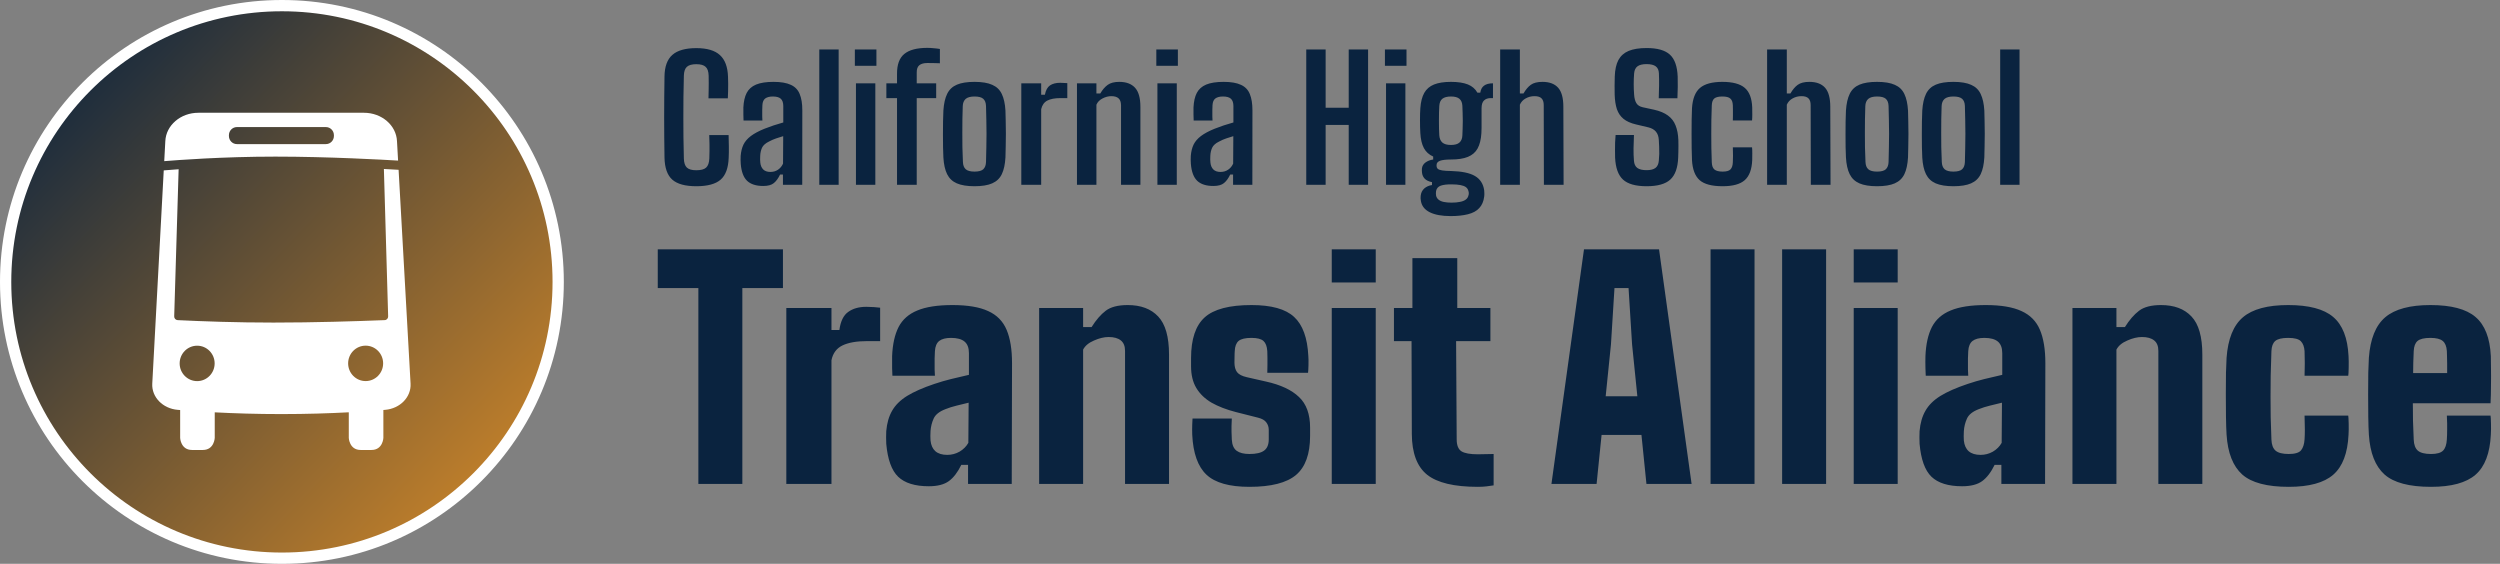
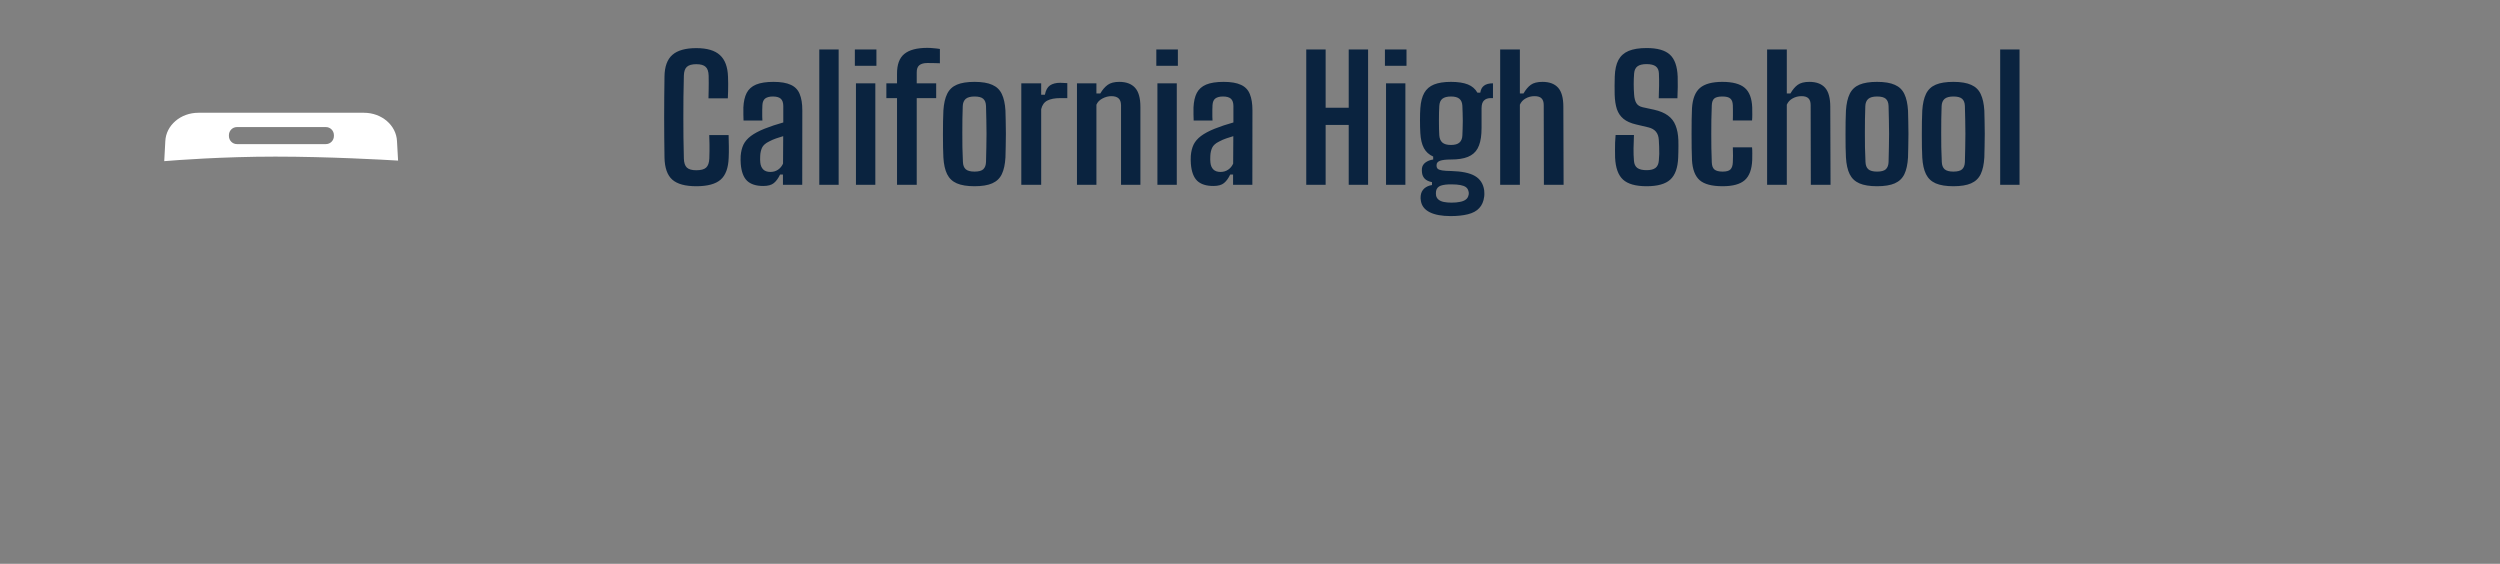
<svg xmlns="http://www.w3.org/2000/svg" width="2217" height="500" viewBox="0 0 2217 500" fill="none">
  <rect x="0" y="0" width="2217" height="500" fill="#808080" stroke="none" />
-   <circle cx="250" cy="250" r="245" fill="url(#paint0_linear_531_13)" stroke="white" stroke-width="10" />
  <path fill-rule="evenodd" clip-rule="evenodd" d="M203.005 120.604V119.88C203.005 115.909 206.185 112.69 210.11 112.69H289.011C292.936 112.69 296.116 115.909 296.116 119.88V120.604C296.116 124.574 292.936 127.793 289.011 127.793H210.11C206.185 127.793 203.005 124.574 203.005 120.604ZM353.02 142.418L352.053 125.162C351.424 111.106 338.491 100 322.75 100H175.905C160.151 100 147.211 111.124 146.6 125.193L145.647 142.913C155.956 142.055 197.142 138.888 244.125 138.888C291.337 138.888 340.895 141.687 353.02 142.418Z" fill="white" />
-   <path fill-rule="evenodd" clip-rule="evenodd" d="M324.248 337.94C315.679 337.94 308.729 330.908 308.729 322.234C308.729 313.561 315.679 306.529 324.248 306.529C332.817 306.529 339.765 313.561 339.765 322.234C339.765 330.908 332.817 337.94 324.248 337.94ZM174.831 337.973C166.262 337.973 159.314 330.944 159.314 322.268C159.314 313.594 166.262 306.565 174.831 306.565C183.403 306.565 190.348 313.594 190.348 322.268C190.348 330.944 183.403 337.973 174.831 337.973ZM364.09 340.189L353.477 150.584C351.134 150.44 346.616 150.172 340.434 149.845L344.21 280.543C344.258 282.326 342.914 283.818 341.188 283.887C315.513 284.905 278.428 286.067 242.473 286.067C209.729 286.067 179.375 284.967 157.479 283.89C155.763 283.805 154.431 282.318 154.485 280.543L158.415 150.09C151.913 150.543 147.323 150.919 145.208 151.102L135.029 340.228C134.388 352.114 144.317 362.334 157.568 363.444C158.273 363.504 159.029 363.565 159.762 363.625V388.369C159.762 388.369 160.195 399.034 170.299 399.034H179.882C189.986 399.034 190.429 388.369 190.429 388.369V365.663C207.395 366.549 227.44 367.209 249.546 367.209C271.929 367.209 292.196 366.531 309.307 365.629V388.369C309.307 388.369 309.744 399.034 319.844 399.034H329.426C339.531 399.034 339.974 388.369 339.974 388.369V363.576C340.495 363.532 341.045 363.491 341.552 363.447C354.826 362.334 364.757 352.089 364.09 340.189Z" fill="white" />
  <path d="M617.475 165.15C607.675 165.15 600.575 163.2 596.175 159.3C591.775 155.4 589.475 148.9 589.275 139.8C589.175 133.3 589.1 127.125 589.05 121.275C589 115.375 588.975 109.575 588.975 103.875C588.975 98.175 589 92.375 589.05 86.475C589.1 80.575 589.175 74.375 589.275 67.875C589.375 59.075 591.7 52.675 596.25 48.675C600.8 44.675 607.875 42.675 617.475 42.675C626.975 42.675 633.95 44.725 638.4 48.825C642.9 52.875 645.3 59.25 645.6 67.95C645.7 70.1 645.75 72.25 645.75 74.4C645.75 76.55 645.725 78.7 645.675 80.85C645.625 82.95 645.55 85.075 645.45 87.225H628.275C628.375 84.925 628.425 82.675 628.425 80.475C628.475 78.275 628.5 76.075 628.5 73.875C628.5 71.625 628.475 69.375 628.425 67.125C628.325 63.375 627.425 60.75 625.725 59.25C624.075 57.7 621.325 56.925 617.475 56.925C613.625 56.925 610.85 57.7 609.15 59.25C607.45 60.75 606.55 63.375 606.45 67.125C606.3 73.825 606.175 80.2 606.075 86.25C606.025 92.25 606 98.15 606 103.95C606 109.7 606.025 115.575 606.075 121.575C606.175 127.525 606.3 133.85 606.45 140.55C606.55 144.35 607.45 147.05 609.15 148.65C610.85 150.2 613.625 150.975 617.475 150.975C621.575 150.975 624.475 150.2 626.175 148.65C627.925 147.05 628.875 144.35 629.025 140.55C629.125 138.35 629.175 136.25 629.175 134.25C629.225 132.25 629.225 130.1 629.175 127.8C629.125 125.45 629.05 122.775 628.95 119.775H646.125C646.275 123.375 646.35 126.85 646.35 130.2C646.4 133.55 646.35 136.75 646.2 139.8C645.9 148.9 643.525 155.4 639.075 159.3C634.625 163.2 627.425 165.15 617.475 165.15ZM676.845 164.925C670.545 164.925 665.77 163.4 662.52 160.35C659.32 157.25 657.445 152.225 656.895 145.275C656.845 144.225 656.795 143.05 656.745 141.75C656.745 140.45 656.77 139.3 656.82 138.3C657.12 134.45 657.945 131.1 659.295 128.25C660.695 125.4 662.895 122.85 665.895 120.6C668.895 118.35 672.92 116.2 677.97 114.15C680.67 113.1 683.345 112.125 685.995 111.225C688.695 110.325 691.57 109.45 694.62 108.6V94.125C694.62 91.125 693.895 88.95 692.445 87.6C690.995 86.25 688.62 85.575 685.32 85.575C682.47 85.575 680.245 86.15 678.645 87.3C677.095 88.45 676.245 90.425 676.095 93.225C676.045 94.225 675.995 95.7 675.945 97.65C675.945 99.55 675.945 101.4 675.945 103.2C675.995 105 676.045 106.225 676.095 106.875H659.37C659.32 105.475 659.27 103.7 659.22 101.55C659.17 99.4 659.17 97.3 659.22 95.25C659.47 90 660.445 85.725 662.145 82.425C663.895 79.075 666.67 76.6 670.47 75C674.32 73.4 679.47 72.6 685.92 72.6C692.47 72.6 697.595 73.475 701.295 75.225C705.045 76.925 707.67 79.65 709.17 83.4C710.72 87.1 711.495 91.925 711.495 97.875L711.42 163.875H694.32V154.8H691.77C690.17 158.15 688.32 160.675 686.22 162.375C684.17 164.075 681.045 164.925 676.845 164.925ZM683.145 152.475C685.695 152.475 687.945 151.825 689.895 150.525C691.845 149.225 693.345 147.425 694.395 145.125L694.545 120.75C692.545 121.3 690.495 121.95 688.395 122.7C686.295 123.4 684.17 124.325 682.02 125.475C678.82 127.025 676.72 128.9 675.72 131.1C674.77 133.25 674.245 135.65 674.145 138.3C674.095 139.6 674.07 140.625 674.07 141.375C674.12 142.125 674.17 143.025 674.22 144.075C674.47 146.725 675.345 148.8 676.845 150.3C678.345 151.75 680.445 152.475 683.145 152.475ZM726.541 163.875V43.875H743.716V163.875H726.541ZM758.086 58.35V43.875H777.211V58.35H758.086ZM759.061 163.875V73.875H776.236V163.875H759.061ZM795.48 163.875V87H786.03V73.875H795.48V65.55C795.43 57.3 797.58 51.4 801.93 47.85C806.28 44.25 813.105 42.45 822.405 42.45C824.055 42.45 825.88 42.55 827.88 42.75C829.88 42.9 831.755 43.125 833.505 43.425V56.1C831.805 56.05 830.03 56 828.18 55.95C826.33 55.9 824.43 55.875 822.48 55.875C819.28 55.875 816.88 56.525 815.28 57.825C813.68 59.125 812.905 61.25 812.955 64.2V73.875H830.205V87H812.955V163.875H795.48ZM864.191 165.15C857.691 165.15 852.466 164.3 848.516 162.6C844.616 160.9 841.741 158.175 839.891 154.425C838.041 150.675 836.941 145.725 836.591 139.575C836.491 137.075 836.391 134.075 836.291 130.575C836.241 127.025 836.216 123.275 836.216 119.325C836.216 115.375 836.241 111.55 836.291 107.85C836.391 104.15 836.491 100.9 836.591 98.1C836.991 91.9 838.116 86.925 839.966 83.175C841.816 79.425 844.691 76.725 848.591 75.075C852.491 73.425 857.691 72.6 864.191 72.6C870.841 72.6 876.091 73.475 879.941 75.225C883.841 76.925 886.666 79.65 888.416 83.4C890.216 87.15 891.291 92.05 891.641 98.1C891.741 100.75 891.816 103.875 891.866 107.475C891.966 111.025 892.016 114.75 892.016 118.65C892.016 122.5 891.966 126.25 891.866 129.9C891.816 133.55 891.741 136.775 891.641 139.575C891.291 145.725 890.216 150.675 888.416 154.425C886.616 158.175 883.766 160.9 879.866 162.6C876.016 164.3 870.791 165.15 864.191 165.15ZM864.191 152.175C867.891 152.175 870.491 151.475 871.991 150.075C873.491 148.625 874.291 146.5 874.391 143.7C874.541 139.2 874.641 134.9 874.691 130.8C874.791 126.65 874.841 122.6 874.841 118.65C874.841 114.65 874.791 110.625 874.691 106.575C874.641 102.525 874.541 98.325 874.391 93.975C874.291 91.075 873.466 88.95 871.916 87.6C870.416 86.25 867.841 85.575 864.191 85.575C860.591 85.575 857.966 86.3 856.316 87.75C854.716 89.2 853.866 91.325 853.766 94.125C853.666 97.625 853.566 101.375 853.466 105.375C853.416 109.375 853.391 113.5 853.391 117.75C853.391 122 853.416 126.3 853.466 130.65C853.566 134.95 853.716 139.25 853.916 143.55C854.016 146.5 854.841 148.675 856.391 150.075C857.991 151.475 860.591 152.175 864.191 152.175ZM905.692 163.875V73.875H923.317V84H926.617C927.367 80.05 928.867 77.3 931.117 75.75C933.417 74.2 936.442 73.425 940.192 73.425C941.342 73.425 942.467 73.475 943.567 73.575C944.667 73.625 945.642 73.675 946.492 73.725V87H940.417C935.517 87 931.642 87.725 928.792 89.175C925.992 90.625 924.167 93.175 923.317 96.825V163.875H905.692ZM955.057 163.875V73.875H972.307V82.875H975.757C977.707 79.525 979.907 76.975 982.357 75.225C984.807 73.475 988.207 72.6 992.557 72.6C998.707 72.6 1003.36 74.325 1006.51 77.775C1009.71 81.225 1011.31 86.875 1011.31 94.725V163.875H994.132V93.3C994.082 90.5 993.357 88.475 991.957 87.225C990.557 85.925 988.407 85.275 985.507 85.275C982.907 85.275 980.307 85.95 977.707 87.3C975.107 88.65 973.307 90.5 972.307 92.85V163.875H955.057ZM1025.42 58.35V43.875H1044.54V58.35H1025.42ZM1026.39 163.875V73.875H1043.57V163.875H1026.39ZM1076.01 164.925C1069.71 164.925 1064.94 163.4 1061.69 160.35C1058.49 157.25 1056.61 152.225 1056.06 145.275C1056.01 144.225 1055.96 143.05 1055.91 141.75C1055.91 140.45 1055.94 139.3 1055.99 138.3C1056.29 134.45 1057.11 131.1 1058.46 128.25C1059.86 125.4 1062.06 122.85 1065.06 120.6C1068.06 118.35 1072.09 116.2 1077.14 114.15C1079.84 113.1 1082.51 112.125 1085.16 111.225C1087.86 110.325 1090.74 109.45 1093.79 108.6V94.125C1093.79 91.125 1093.06 88.95 1091.61 87.6C1090.16 86.25 1087.79 85.575 1084.49 85.575C1081.64 85.575 1079.41 86.15 1077.81 87.3C1076.26 88.45 1075.41 90.425 1075.26 93.225C1075.21 94.225 1075.16 95.7 1075.11 97.65C1075.11 99.55 1075.11 101.4 1075.11 103.2C1075.16 105 1075.21 106.225 1075.26 106.875H1058.54C1058.49 105.475 1058.44 103.7 1058.39 101.55C1058.34 99.4 1058.34 97.3 1058.39 95.25C1058.64 90 1059.61 85.725 1061.31 82.425C1063.06 79.075 1065.84 76.6 1069.64 75C1073.49 73.4 1078.64 72.6 1085.09 72.6C1091.64 72.6 1096.76 73.475 1100.46 75.225C1104.21 76.925 1106.84 79.65 1108.34 83.4C1109.89 87.1 1110.66 91.925 1110.66 97.875L1110.59 163.875H1093.49V154.8H1090.94C1089.34 158.15 1087.49 160.675 1085.39 162.375C1083.34 164.075 1080.21 164.925 1076.01 164.925ZM1082.31 152.475C1084.86 152.475 1087.11 151.825 1089.06 150.525C1091.01 149.225 1092.51 147.425 1093.56 145.125L1093.71 120.75C1091.71 121.3 1089.66 121.95 1087.56 122.7C1085.46 123.4 1083.34 124.325 1081.19 125.475C1077.99 127.025 1075.89 128.9 1074.89 131.1C1073.94 133.25 1073.41 135.65 1073.31 138.3C1073.26 139.6 1073.24 140.625 1073.24 141.375C1073.29 142.125 1073.34 143.025 1073.39 144.075C1073.64 146.725 1074.51 148.8 1076.01 150.3C1077.51 151.75 1079.61 152.475 1082.31 152.475ZM1158.39 163.875V43.875H1175.57V95.55H1196.04V43.875H1213.22V163.875H1196.04V110.775H1175.57V163.875H1158.39ZM1228.15 58.35V43.875H1247.28V58.35H1228.15ZM1229.13 163.875V73.875H1246.3V163.875H1229.13ZM1286.4 191.625C1278.65 191.625 1272.5 190.5 1267.95 188.25C1263.45 186 1260.82 182.7 1260.07 178.35C1259.97 177.65 1259.87 176.875 1259.77 176.025C1259.72 175.175 1259.75 174.425 1259.85 173.775C1260.1 171.075 1261.15 168.875 1263 167.175C1264.85 165.525 1267.15 164.5 1269.9 164.1V161.55C1267.05 160.95 1264.92 159.95 1263.52 158.55C1262.12 157.1 1261.3 155.325 1261.05 153.225C1260.95 152.525 1260.9 151.875 1260.9 151.275C1260.9 150.625 1260.92 149.975 1260.97 149.325C1261.22 147.225 1262.25 145.5 1264.05 144.15C1265.9 142.75 1268.2 141.85 1270.95 141.45V138.825C1267.25 137.175 1264.5 134.675 1262.7 131.325C1260.9 127.925 1259.85 123.5 1259.55 118.05C1259.45 116.4 1259.37 114.6 1259.32 112.65C1259.27 110.65 1259.25 108.65 1259.25 106.65C1259.25 104.6 1259.27 102.65 1259.32 100.8C1259.37 98.95 1259.45 97.35 1259.55 96C1259.95 90.35 1261.1 85.825 1263 82.425C1264.95 78.975 1267.85 76.475 1271.7 74.925C1275.55 73.375 1280.55 72.6 1286.7 72.6C1292.85 72.6 1297.82 73.35 1301.62 74.85C1305.42 76.35 1308.27 78.8 1310.17 82.2H1312.72C1313.12 79.4 1314.22 77.325 1316.02 75.975C1317.87 74.575 1320.52 73.875 1323.97 73.875V87H1321.95C1319.45 87 1317.47 87.7 1316.02 89.1C1314.57 90.45 1313.85 92.775 1313.85 96.075V99.975C1313.85 100.575 1313.85 101.6 1313.85 103.05C1313.85 104.5 1313.85 106.125 1313.85 107.925C1313.9 109.725 1313.9 111.55 1313.85 113.4C1313.85 115.2 1313.8 116.775 1313.7 118.125C1313.35 123.725 1312.22 128.25 1310.32 131.7C1308.42 135.1 1305.55 137.575 1301.7 139.125C1297.9 140.675 1292.9 141.45 1286.7 141.45C1282.3 141.45 1279.07 141.825 1277.02 142.575C1274.97 143.325 1273.95 144.575 1273.95 146.325V147C1273.95 148.1 1274.3 149 1275 149.7C1275.75 150.35 1277.05 150.825 1278.9 151.125C1280.8 151.425 1283.45 151.6 1286.85 151.65C1296.35 151.9 1303.4 153.375 1308 156.075C1312.6 158.775 1315.32 162.975 1316.17 168.675C1316.27 169.425 1316.32 170.3 1316.32 171.3C1316.37 172.35 1316.32 173.4 1316.17 174.45C1315.62 178.7 1314.15 182.075 1311.75 184.575C1309.4 187.125 1306.1 188.925 1301.85 189.975C1297.6 191.075 1292.45 191.625 1286.4 191.625ZM1287.22 179.7C1290.12 179.7 1292.62 179.475 1294.72 179.025C1296.87 178.625 1298.57 177.95 1299.82 177C1301.07 176.1 1301.87 174.875 1302.22 173.325C1302.47 172.575 1302.57 171.875 1302.52 171.225C1302.52 170.625 1302.4 169.975 1302.15 169.275C1301.8 167.875 1301.05 166.75 1299.9 165.9C1298.75 165.1 1297.12 164.5 1295.02 164.1C1292.97 163.7 1290.37 163.5 1287.22 163.5C1283.27 163.45 1280.1 163.825 1277.7 164.625C1275.35 165.475 1273.95 167.075 1273.5 169.425C1273.4 170.275 1273.35 170.975 1273.35 171.525C1273.35 172.125 1273.4 172.75 1273.5 173.4C1273.85 174.95 1274.6 176.175 1275.75 177.075C1276.9 178.025 1278.45 178.7 1280.4 179.1C1282.35 179.5 1284.62 179.7 1287.22 179.7ZM1286.7 128.55C1290.05 128.55 1292.52 127.875 1294.12 126.525C1295.77 125.125 1296.67 123.05 1296.82 120.3C1296.92 118.75 1297 116.825 1297.05 114.525C1297.15 112.175 1297.2 109.725 1297.2 107.175C1297.2 104.575 1297.15 102.1 1297.05 99.75C1297 97.35 1296.92 95.35 1296.82 93.75C1296.67 91 1295.8 88.95 1294.2 87.6C1292.6 86.25 1290.12 85.575 1286.77 85.575C1283.32 85.575 1280.75 86.25 1279.05 87.6C1277.4 88.95 1276.5 91.125 1276.35 94.125C1276.3 95.675 1276.22 97.6 1276.12 99.9C1276.07 102.2 1276.05 104.6 1276.05 107.1C1276.05 109.55 1276.07 111.925 1276.12 114.225C1276.17 116.475 1276.25 118.375 1276.35 119.925C1276.55 122.825 1277.47 125 1279.12 126.45C1280.77 127.85 1283.3 128.55 1286.7 128.55ZM1330.35 163.875V43.875H1347.83V82.875H1351.05C1353 79.475 1355.15 76.925 1357.5 75.225C1359.9 73.475 1363.35 72.6 1367.85 72.6C1374 72.6 1378.63 74.325 1381.73 77.775C1384.83 81.225 1386.38 86.875 1386.38 94.725L1386.6 163.875H1369.13L1368.98 93.3C1368.98 90.5 1368.33 88.475 1367.03 87.225C1365.78 85.925 1363.7 85.275 1360.8 85.275C1357.95 85.275 1355.33 85.95 1352.93 87.3C1350.58 88.6 1348.88 90.45 1347.83 92.85V163.875H1330.35ZM1460.24 165.15C1450.59 165.15 1443.62 163.2 1439.32 159.3C1435.02 155.35 1432.67 148.825 1432.27 139.725C1432.22 137.475 1432.19 135.25 1432.19 133.05C1432.19 130.85 1432.22 128.65 1432.27 126.45C1432.37 124.2 1432.52 121.95 1432.72 119.7H1448.99C1448.79 123.7 1448.67 127.625 1448.62 131.475C1448.57 135.275 1448.69 138.975 1448.99 142.575C1449.19 145.475 1450.19 147.6 1451.99 148.95C1453.79 150.25 1456.54 150.9 1460.24 150.9C1463.69 150.9 1466.29 150.25 1468.04 148.95C1469.79 147.6 1470.79 145.475 1471.04 142.575C1471.24 140.625 1471.37 138.6 1471.42 136.5C1471.47 134.4 1471.44 132.3 1471.34 130.2C1471.29 128.1 1471.19 126.1 1471.04 124.2C1470.89 121.1 1470.04 118.625 1468.49 116.775C1466.94 114.925 1464.72 113.65 1461.82 112.95L1450.72 110.325C1446.07 109.225 1442.39 107.575 1439.69 105.375C1436.99 103.125 1435.04 100.25 1433.84 96.75C1432.69 93.2 1432.04 88.925 1431.89 83.925C1431.84 81.225 1431.82 78.55 1431.82 75.9C1431.87 73.25 1431.92 70.575 1431.97 67.875C1432.17 61.825 1433.24 56.95 1435.19 53.25C1437.19 49.55 1440.22 46.85 1444.27 45.15C1448.37 43.45 1453.69 42.6 1460.24 42.6C1469.74 42.6 1476.62 44.55 1480.87 48.45C1485.12 52.35 1487.42 58.85 1487.77 67.95C1487.87 70.6 1487.89 73.625 1487.84 77.025C1487.79 80.425 1487.69 83.8 1487.54 87.15H1470.97C1471.12 83.15 1471.22 79.35 1471.27 75.75C1471.32 72.15 1471.27 68.6 1471.12 65.1C1471.02 62.2 1470.07 60.1 1468.27 58.8C1466.52 57.5 1463.82 56.85 1460.17 56.85C1456.62 56.85 1453.94 57.5 1452.14 58.8C1450.39 60.1 1449.39 62.2 1449.14 65.1C1448.89 68.3 1448.77 71.45 1448.77 74.55C1448.77 77.6 1448.89 80.725 1449.14 83.925C1449.34 87.075 1449.99 89.575 1451.09 91.425C1452.19 93.275 1454.07 94.5 1456.72 95.1L1466.77 97.275C1471.92 98.425 1476.04 100.15 1479.14 102.45C1482.24 104.7 1484.49 107.625 1485.89 111.225C1487.34 114.825 1488.17 119.15 1488.37 124.2C1488.42 125.8 1488.44 127.5 1488.44 129.3C1488.44 131.1 1488.42 132.9 1488.37 134.7C1488.32 136.45 1488.27 138.125 1488.22 139.725C1487.87 148.825 1485.52 155.35 1481.17 159.3C1476.87 163.2 1469.89 165.15 1460.24 165.15ZM1536.68 106.8C1536.73 105.5 1536.76 104.05 1536.76 102.45C1536.81 100.8 1536.81 99.175 1536.76 97.575C1536.76 95.975 1536.73 94.575 1536.68 93.375C1536.58 90.625 1535.86 88.65 1534.51 87.45C1533.21 86.2 1530.83 85.575 1527.38 85.575C1523.98 85.575 1521.58 86.175 1520.18 87.375C1518.83 88.575 1518.11 90.6 1518.01 93.45C1517.86 98.05 1517.73 102.45 1517.63 106.65C1517.58 110.8 1517.56 114.875 1517.56 118.875C1517.56 122.875 1517.58 126.925 1517.63 131.025C1517.73 135.125 1517.86 139.425 1518.01 143.925C1518.11 146.925 1518.88 149.05 1520.33 150.3C1521.83 151.55 1524.26 152.175 1527.61 152.175C1531.01 152.175 1533.33 151.525 1534.58 150.225C1535.88 148.875 1536.58 146.75 1536.68 143.85C1536.78 142.05 1536.83 140.15 1536.83 138.15C1536.83 136.1 1536.78 133.6 1536.68 130.65H1553.71C1553.86 131.85 1553.93 133.625 1553.93 135.975C1553.98 138.325 1553.96 140.35 1553.86 142.05C1553.51 150.25 1551.31 156.15 1547.26 159.75C1543.21 163.35 1536.66 165.15 1527.61 165.15C1518.11 165.15 1511.31 163.35 1507.21 159.75C1503.16 156.1 1500.91 150.2 1500.46 142.05C1500.36 139.1 1500.26 135.575 1500.16 131.475C1500.11 127.375 1500.08 123.125 1500.08 118.725C1500.08 114.275 1500.11 110.05 1500.16 106.05C1500.26 102.05 1500.36 98.675 1500.46 95.925C1501.01 87.525 1503.36 81.55 1507.51 78C1511.71 74.4 1518.33 72.6 1527.38 72.6C1536.53 72.6 1543.16 74.375 1547.26 77.925C1551.36 81.425 1553.56 87.2 1553.86 95.25C1553.96 97.1 1553.98 99.2 1553.93 101.55C1553.93 103.9 1553.86 105.65 1553.71 106.8H1536.68ZM1567.07 163.875V43.875H1584.54V82.875H1587.77C1589.72 79.475 1591.87 76.925 1594.22 75.225C1596.62 73.475 1600.07 72.6 1604.57 72.6C1610.72 72.6 1615.34 74.325 1618.44 77.775C1621.54 81.225 1623.09 86.875 1623.09 94.725L1623.32 163.875H1605.84L1605.69 93.3C1605.69 90.5 1605.04 88.475 1603.74 87.225C1602.49 85.925 1600.42 85.275 1597.52 85.275C1594.67 85.275 1592.04 85.95 1589.64 87.3C1587.29 88.6 1585.59 90.45 1584.54 92.85V163.875H1567.07ZM1664.58 165.15C1658.08 165.15 1652.86 164.3 1648.91 162.6C1645.01 160.9 1642.13 158.175 1640.28 154.425C1638.43 150.675 1637.33 145.725 1636.98 139.575C1636.88 137.075 1636.78 134.075 1636.68 130.575C1636.63 127.025 1636.61 123.275 1636.61 119.325C1636.61 115.375 1636.63 111.55 1636.68 107.85C1636.78 104.15 1636.88 100.9 1636.98 98.1C1637.38 91.9 1638.51 86.925 1640.36 83.175C1642.21 79.425 1645.08 76.725 1648.98 75.075C1652.88 73.425 1658.08 72.6 1664.58 72.6C1671.23 72.6 1676.48 73.475 1680.33 75.225C1684.23 76.925 1687.06 79.65 1688.81 83.4C1690.61 87.15 1691.68 92.05 1692.03 98.1C1692.13 100.75 1692.21 103.875 1692.26 107.475C1692.36 111.025 1692.41 114.75 1692.41 118.65C1692.41 122.5 1692.36 126.25 1692.26 129.9C1692.21 133.55 1692.13 136.775 1692.03 139.575C1691.68 145.725 1690.61 150.675 1688.81 154.425C1687.01 158.175 1684.16 160.9 1680.26 162.6C1676.41 164.3 1671.18 165.15 1664.58 165.15ZM1664.58 152.175C1668.28 152.175 1670.88 151.475 1672.38 150.075C1673.88 148.625 1674.68 146.5 1674.78 143.7C1674.93 139.2 1675.03 134.9 1675.08 130.8C1675.18 126.65 1675.23 122.6 1675.23 118.65C1675.23 114.65 1675.18 110.625 1675.08 106.575C1675.03 102.525 1674.93 98.325 1674.78 93.975C1674.68 91.075 1673.86 88.95 1672.31 87.6C1670.81 86.25 1668.23 85.575 1664.58 85.575C1660.98 85.575 1658.36 86.3 1656.71 87.75C1655.11 89.2 1654.26 91.325 1654.16 94.125C1654.06 97.625 1653.96 101.375 1653.86 105.375C1653.81 109.375 1653.78 113.5 1653.78 117.75C1653.78 122 1653.81 126.3 1653.86 130.65C1653.96 134.95 1654.11 139.25 1654.31 143.55C1654.41 146.5 1655.23 148.675 1656.78 150.075C1658.38 151.475 1660.98 152.175 1664.58 152.175ZM1732.26 165.15C1725.76 165.15 1720.53 164.3 1716.58 162.6C1712.68 160.9 1709.81 158.175 1707.96 154.425C1706.11 150.675 1705.01 145.725 1704.66 139.575C1704.56 137.075 1704.46 134.075 1704.36 130.575C1704.31 127.025 1704.28 123.275 1704.28 119.325C1704.28 115.375 1704.31 111.55 1704.36 107.85C1704.46 104.15 1704.56 100.9 1704.66 98.1C1705.06 91.9 1706.18 86.925 1708.03 83.175C1709.88 79.425 1712.76 76.725 1716.66 75.075C1720.56 73.425 1725.76 72.6 1732.26 72.6C1738.91 72.6 1744.16 73.475 1748.01 75.225C1751.91 76.925 1754.73 79.65 1756.48 83.4C1758.28 87.15 1759.36 92.05 1759.71 98.1C1759.81 100.75 1759.88 103.875 1759.93 107.475C1760.03 111.025 1760.08 114.75 1760.08 118.65C1760.08 122.5 1760.03 126.25 1759.93 129.9C1759.88 133.55 1759.81 136.775 1759.71 139.575C1759.36 145.725 1758.28 150.675 1756.48 154.425C1754.68 158.175 1751.83 160.9 1747.93 162.6C1744.08 164.3 1738.86 165.15 1732.26 165.15ZM1732.26 152.175C1735.96 152.175 1738.56 151.475 1740.06 150.075C1741.56 148.625 1742.36 146.5 1742.46 143.7C1742.61 139.2 1742.71 134.9 1742.76 130.8C1742.86 126.65 1742.91 122.6 1742.91 118.65C1742.91 114.65 1742.86 110.625 1742.76 106.575C1742.71 102.525 1742.61 98.325 1742.46 93.975C1742.36 91.075 1741.53 88.95 1739.98 87.6C1738.48 86.25 1735.91 85.575 1732.26 85.575C1728.66 85.575 1726.03 86.3 1724.38 87.75C1722.78 89.2 1721.93 91.325 1721.83 94.125C1721.73 97.625 1721.63 101.375 1721.53 105.375C1721.48 109.375 1721.46 113.5 1721.46 117.75C1721.46 122 1721.48 126.3 1721.53 130.65C1721.63 134.95 1721.78 139.25 1721.98 143.55C1722.08 146.5 1722.91 148.675 1724.46 150.075C1726.06 151.475 1728.66 152.175 1732.26 152.175ZM1773.76 163.875V43.875H1790.93V163.875H1773.76Z" fill="#0A233F" />
-   <path d="M619.31 429.125V255.445H583.3V221.125H694.32V255.445H658.31V429.125H619.31ZM697.306 429.125V273.125H737.346V292.625H744.366C745.406 284.912 748.006 279.582 752.166 276.635C756.326 273.602 761.699 272.085 768.286 272.085C770.626 272.085 772.923 272.172 775.176 272.345C777.429 272.518 779.206 272.692 780.506 272.865V302.505H768.806C759.706 302.505 752.513 303.762 747.226 306.275C741.939 308.788 738.646 313.165 737.346 319.405V429.125H697.306ZM823.627 431.205C811.407 431.205 802.351 428.388 796.457 422.755C790.651 417.122 787.141 407.372 785.927 393.505C785.841 392.032 785.797 390.125 785.797 387.785C785.797 385.445 785.841 383.625 785.927 382.325C786.534 375.218 788.267 369.195 791.127 364.255C793.987 359.228 798.407 354.852 804.387 351.125C810.454 347.398 818.514 343.845 828.567 340.465C833.767 338.732 838.664 337.302 843.257 336.175C847.851 335.048 853.181 333.792 859.247 332.405V313.165C859.247 308.485 857.947 305.062 855.347 302.895C852.747 300.728 848.761 299.645 843.387 299.645C838.707 299.645 835.197 300.555 832.857 302.375C830.604 304.195 829.347 307.185 829.087 311.345C829.001 312.298 828.914 314.465 828.827 317.845C828.827 321.138 828.827 324.388 828.827 327.595C828.914 330.802 829.001 332.665 829.087 333.185H791.387C791.301 332.145 791.214 329.848 791.127 326.295C791.041 322.742 791.041 319.232 791.127 315.765C791.561 305.278 793.467 296.698 796.847 290.025C800.314 283.352 805.861 278.455 813.487 275.335C821.114 272.128 831.514 270.525 844.687 270.525C858.121 270.525 868.651 272.302 876.277 275.855C883.991 279.322 889.451 284.868 892.657 292.495C895.864 300.035 897.467 309.872 897.467 322.005L897.207 429.125H858.467V412.225H852.487C849.281 418.812 845.597 423.622 841.437 426.655C837.277 429.688 831.341 431.205 823.627 431.205ZM840.007 403.385C843.907 403.385 847.547 402.432 850.927 400.525C854.307 398.532 856.907 395.932 858.727 392.725L858.987 357.105C855.521 357.885 851.967 358.752 848.327 359.705C844.774 360.572 841.481 361.612 838.447 362.825C832.987 364.905 829.477 367.722 827.917 371.275C826.357 374.742 825.447 378.425 825.187 382.325C825.101 384.492 825.057 385.965 825.057 386.745C825.057 387.525 825.101 388.825 825.187 390.645C825.621 394.805 827.051 397.968 829.477 400.135C831.991 402.302 835.501 403.385 840.007 403.385ZM921.505 429.125V273.125H960.505V290.025H968.045C971.945 283.785 976.105 278.975 980.525 275.595C984.945 272.215 991.445 270.525 1000.03 270.525C1011.73 270.525 1020.74 273.905 1027.07 280.665C1033.48 287.425 1036.69 298.692 1036.69 314.465V429.125H997.685V311.085C997.685 306.925 996.428 303.848 993.915 301.855C991.402 299.862 987.805 298.865 983.125 298.865C979.138 298.865 974.805 299.905 970.125 301.985C965.445 303.978 962.238 306.665 960.505 310.045V429.125H921.505ZM1107.97 431.725C1090.2 431.725 1077.5 428.128 1069.88 420.935C1062.25 413.742 1058.05 401.912 1057.27 385.445C1057.18 382.238 1057.18 379.292 1057.27 376.605C1057.35 373.832 1057.44 372.012 1057.53 371.145H1092.37C1092.11 376.172 1092.02 380.028 1092.11 382.715C1092.19 385.402 1092.28 387.785 1092.37 389.865C1092.63 394.545 1094.06 397.838 1096.66 399.745C1099.26 401.652 1103.03 402.605 1107.97 402.605C1113.95 402.605 1118.28 401.608 1120.97 399.615C1123.74 397.622 1125.13 394.285 1125.13 389.605C1125.13 387.438 1125.13 386.182 1125.13 385.835C1125.13 385.488 1125.13 385.185 1125.13 384.925C1125.13 384.578 1125.13 383.365 1125.13 381.285C1125.13 378.685 1124.39 376.432 1122.92 374.525C1121.53 372.618 1119.06 371.232 1115.51 370.365L1096.01 365.425C1087.6 363.258 1080.41 360.485 1074.43 357.105C1068.53 353.638 1064.03 349.305 1060.91 344.105C1057.79 338.905 1056.23 332.492 1056.23 324.865C1056.23 323.565 1056.23 322.308 1056.23 321.095C1056.23 319.882 1056.23 318.712 1056.23 317.585C1056.23 300.772 1060.26 288.725 1068.32 281.445C1076.38 274.165 1090.2 270.525 1109.79 270.525C1127.47 270.525 1140.08 274.035 1147.62 281.055C1155.24 288.075 1159.45 299.645 1160.23 315.765C1160.4 317.498 1160.44 320.185 1160.36 323.825C1160.27 327.378 1160.14 329.632 1159.97 330.585H1123.83C1123.91 328.852 1123.96 326.728 1123.96 324.215C1124.04 321.702 1124.04 319.275 1123.96 316.935C1123.96 314.508 1123.91 312.645 1123.83 311.345C1123.57 307.185 1122.44 304.195 1120.45 302.375C1118.45 300.555 1114.9 299.645 1109.79 299.645C1104.33 299.645 1100.51 300.555 1098.35 302.375C1096.27 304.195 1095.14 307.185 1094.97 311.345C1094.97 311.605 1094.92 312.385 1094.84 313.685C1094.75 314.985 1094.71 317.585 1094.71 321.485C1094.71 325.125 1095.49 327.985 1097.05 330.065C1098.61 332.058 1101.47 333.532 1105.63 334.485L1122.79 338.385C1135.7 341.245 1145.41 345.795 1151.91 352.035C1158.49 358.188 1161.79 367.245 1161.79 379.205C1161.79 380.332 1161.79 381.545 1161.79 382.845C1161.79 384.058 1161.79 385.272 1161.79 386.485C1161.79 402.605 1157.63 414.175 1149.31 421.195C1140.99 428.215 1127.21 431.725 1107.97 431.725ZM1181 250.505V221.125H1220V250.505H1181ZM1181 429.125V273.125H1220V429.125H1181ZM1310.51 431.725C1289.63 431.725 1274.68 428.172 1265.66 421.065C1256.65 413.872 1252.1 401.825 1252.01 384.925L1251.75 302.505H1236.15V273.125H1252.53V228.925H1292.31V273.125H1321.69V302.505H1291.27L1291.79 389.605C1291.79 394.892 1293.22 398.445 1296.08 400.265C1298.94 401.998 1303.75 402.865 1310.51 402.865C1312.85 402.865 1315.11 402.822 1317.27 402.735C1319.44 402.648 1321.87 402.605 1324.55 402.605V430.425C1322.47 430.772 1320.31 431.075 1318.05 431.335C1315.8 431.595 1313.29 431.725 1310.51 431.725ZM1375.82 429.125L1404.68 221.125H1471.24L1500.1 429.125H1460.06L1455.64 385.705H1420.28L1415.86 429.125H1375.82ZM1423.92 351.385H1452L1447.32 305.365L1444.2 255.445H1431.72L1428.6 305.365L1423.92 351.385ZM1516.92 429.125V221.125H1555.92V429.125H1516.92ZM1580.39 429.125V221.125H1619.39V429.125H1580.39ZM1643.87 250.505V221.125H1682.87V250.505H1643.87ZM1643.87 429.125V273.125H1682.87V429.125H1643.87ZM1739.98 431.205C1727.76 431.205 1718.7 428.388 1712.81 422.755C1707 417.122 1703.49 407.372 1702.28 393.505C1702.19 392.032 1702.15 390.125 1702.15 387.785C1702.15 385.445 1702.19 383.625 1702.28 382.325C1702.88 375.218 1704.62 369.195 1707.48 364.255C1710.34 359.228 1714.76 354.852 1720.74 351.125C1726.8 347.398 1734.86 343.845 1744.92 340.465C1750.12 338.732 1755.01 337.302 1759.61 336.175C1764.2 335.048 1769.53 333.792 1775.6 332.405V313.165C1775.6 308.485 1774.3 305.062 1771.7 302.895C1769.1 300.728 1765.11 299.645 1759.74 299.645C1755.06 299.645 1751.55 300.555 1749.21 302.375C1746.95 304.195 1745.7 307.185 1745.44 311.345C1745.35 312.298 1745.26 314.465 1745.18 317.845C1745.18 321.138 1745.18 324.388 1745.18 327.595C1745.26 330.802 1745.35 332.665 1745.44 333.185H1707.74C1707.65 332.145 1707.56 329.848 1707.48 326.295C1707.39 322.742 1707.39 319.232 1707.48 315.765C1707.91 305.278 1709.82 296.698 1713.2 290.025C1716.66 283.352 1722.21 278.455 1729.84 275.335C1737.46 272.128 1747.86 270.525 1761.04 270.525C1774.47 270.525 1785 272.302 1792.63 275.855C1800.34 279.322 1805.8 284.868 1809.01 292.495C1812.21 300.035 1813.82 309.872 1813.82 322.005L1813.56 429.125H1774.82V412.225H1768.84C1765.63 418.812 1761.95 423.622 1757.79 426.655C1753.63 429.688 1747.69 431.205 1739.98 431.205ZM1756.36 403.385C1760.26 403.385 1763.9 402.432 1767.28 400.525C1770.66 398.532 1773.26 395.932 1775.08 392.725L1775.34 357.105C1771.87 357.885 1768.32 358.752 1764.68 359.705C1761.12 360.572 1757.83 361.612 1754.8 362.825C1749.34 364.905 1745.83 367.722 1744.27 371.275C1742.71 374.742 1741.8 378.425 1741.54 382.325C1741.45 384.492 1741.41 385.965 1741.41 386.745C1741.41 387.525 1741.45 388.825 1741.54 390.645C1741.97 394.805 1743.4 397.968 1745.83 400.135C1748.34 402.302 1751.85 403.385 1756.36 403.385ZM1837.85 429.125V273.125H1876.85V290.025H1884.39C1888.29 283.785 1892.45 278.975 1896.87 275.595C1901.29 272.215 1907.79 270.525 1916.37 270.525C1928.07 270.525 1937.09 273.905 1943.41 280.665C1949.83 287.425 1953.03 298.692 1953.03 314.465V429.125H1914.03V311.085C1914.03 306.925 1912.78 303.848 1910.26 301.855C1907.75 299.862 1904.15 298.865 1899.47 298.865C1895.49 298.865 1891.15 299.905 1886.47 301.985C1881.79 303.978 1878.59 306.665 1876.85 310.045V429.125H1837.85ZM2043.68 333.185C2043.77 331.452 2043.81 329.198 2043.81 326.425C2043.9 323.652 2043.9 320.878 2043.81 318.105C2043.81 315.332 2043.77 313.078 2043.68 311.345C2043.42 307.532 2042.34 304.628 2040.43 302.635C2038.53 300.642 2034.76 299.645 2029.12 299.645C2023.66 299.645 2019.85 300.555 2017.68 302.375C2015.6 304.195 2014.48 307.185 2014.3 311.345C2014.04 319.232 2013.83 326.468 2013.65 333.055C2013.57 339.555 2013.52 345.795 2013.52 351.775C2013.52 357.755 2013.57 363.822 2013.65 369.975C2013.83 376.042 2014.04 382.672 2014.3 389.865C2014.48 394.372 2015.69 397.622 2017.94 399.615C2020.28 401.608 2024.18 402.605 2029.64 402.605C2035.1 402.605 2038.74 401.522 2040.56 399.355C2042.38 397.102 2043.42 393.852 2043.68 389.605C2043.86 387.005 2043.94 384.102 2043.94 380.895C2043.94 377.688 2043.86 373.572 2043.68 368.545H2082.42C2082.6 369.585 2082.73 371.968 2082.81 375.695C2082.9 379.335 2082.86 382.585 2082.68 385.445C2081.9 401.912 2077.4 413.742 2069.16 420.935C2060.93 428.128 2047.76 431.725 2029.64 431.725C2010.4 431.725 1996.67 428.085 1988.43 420.805C1980.2 413.438 1975.56 401.652 1974.52 385.445C1974.26 381.372 1974.09 376.128 1974 369.715C1973.92 363.302 1973.87 356.628 1973.87 349.695C1973.87 342.675 1973.92 336.262 1974 330.455C1974.18 324.562 1974.35 320.185 1974.52 317.325C1975.74 300.512 1980.59 288.508 1989.08 281.315C1997.58 274.122 2010.92 270.525 2029.12 270.525C2047.5 270.525 2060.8 274.035 2069.03 281.055C2077.35 288.075 2081.9 299.645 2082.68 315.765C2082.86 318.625 2082.9 322.092 2082.81 326.165C2082.73 330.152 2082.6 332.492 2082.42 333.185H2043.68ZM2155.83 431.725C2136.59 431.725 2122.86 428.085 2114.62 420.805C2106.39 413.438 2101.75 401.652 2100.71 385.445C2100.45 381.372 2100.28 376.128 2100.19 369.715C2100.11 363.302 2100.06 356.628 2100.06 349.695C2100.06 342.675 2100.11 336.262 2100.19 330.455C2100.37 324.562 2100.54 320.185 2100.71 317.325C2101.93 300.512 2106.78 288.508 2115.27 281.315C2123.77 274.122 2137.11 270.525 2155.31 270.525C2173.69 270.525 2186.99 274.035 2195.22 281.055C2203.54 288.075 2208.09 299.645 2208.87 315.765C2208.96 317.845 2209 321.268 2209 326.035C2209.09 330.802 2209.09 336.045 2209 341.765C2209 347.485 2208.87 352.772 2208.61 357.625H2139.71C2139.71 362.652 2139.76 367.808 2139.84 373.095C2140.02 378.295 2140.23 383.885 2140.49 389.865C2140.67 394.372 2141.88 397.622 2144.13 399.615C2146.47 401.608 2150.37 402.605 2155.83 402.605C2160.95 402.605 2164.5 401.608 2166.49 399.615C2168.49 397.622 2169.61 394.285 2169.87 389.605C2170.05 387.005 2170.13 384.102 2170.13 380.895C2170.22 377.688 2170.13 373.572 2169.87 368.545H2208.61C2208.79 369.585 2208.92 371.968 2209 375.695C2209.09 379.335 2209.05 382.585 2208.87 385.445C2208.09 401.912 2203.59 413.742 2195.35 420.935C2187.12 428.128 2173.95 431.725 2155.83 431.725ZM2139.97 330.845H2170.13C2170.13 327.898 2170.13 325.082 2170.13 322.395C2170.13 319.708 2170.09 317.412 2170 315.505C2170 313.512 2169.96 312.125 2169.87 311.345C2169.61 307.185 2168.4 304.195 2166.23 302.375C2164.07 300.555 2160.43 299.645 2155.31 299.645C2149.85 299.645 2146.04 300.555 2143.87 302.375C2141.79 304.195 2140.67 307.185 2140.49 311.345C2140.41 314.812 2140.28 318.192 2140.1 321.485C2140.02 324.692 2139.97 327.812 2139.97 330.845Z" fill="#0A233F" />
  <defs>
    <linearGradient id="paint0_linear_531_13" x1="19.5" y1="47.5" x2="557" y2="556" gradientUnits="userSpaceOnUse">
      <stop stop-color="#0A233F" />
      <stop offset="1" stop-color="#F99C24" />
    </linearGradient>
  </defs>
</svg>